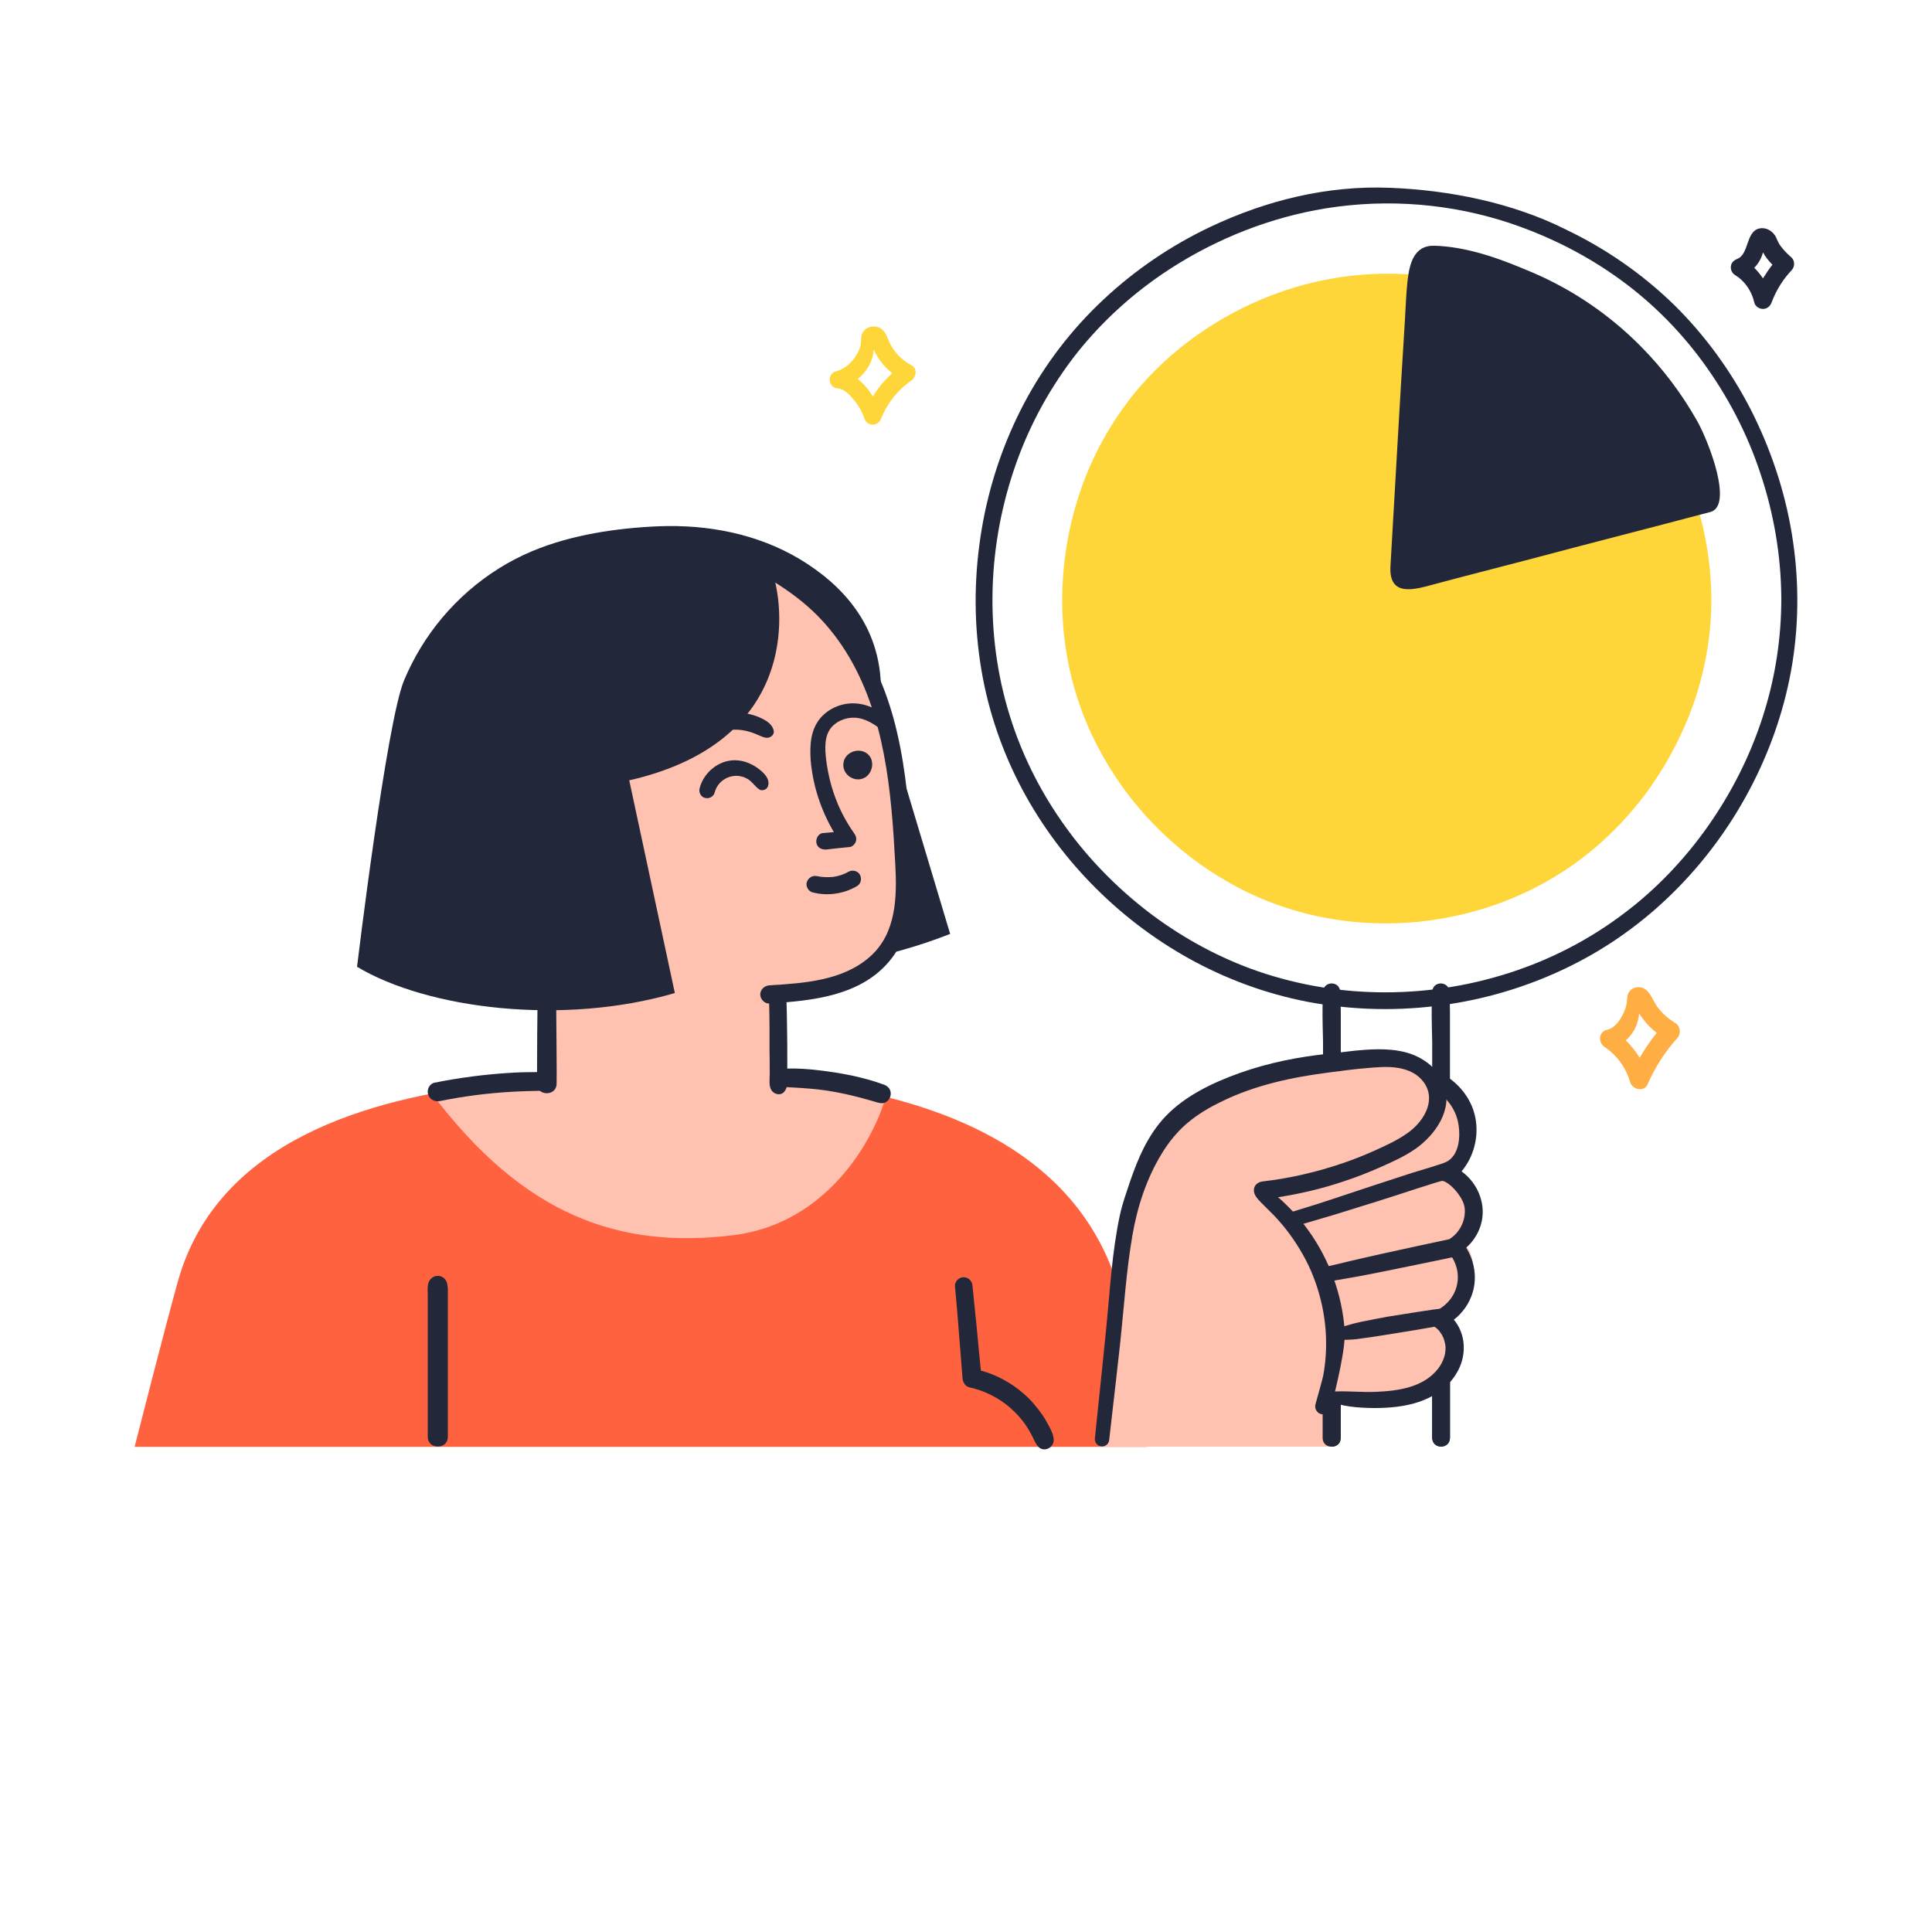
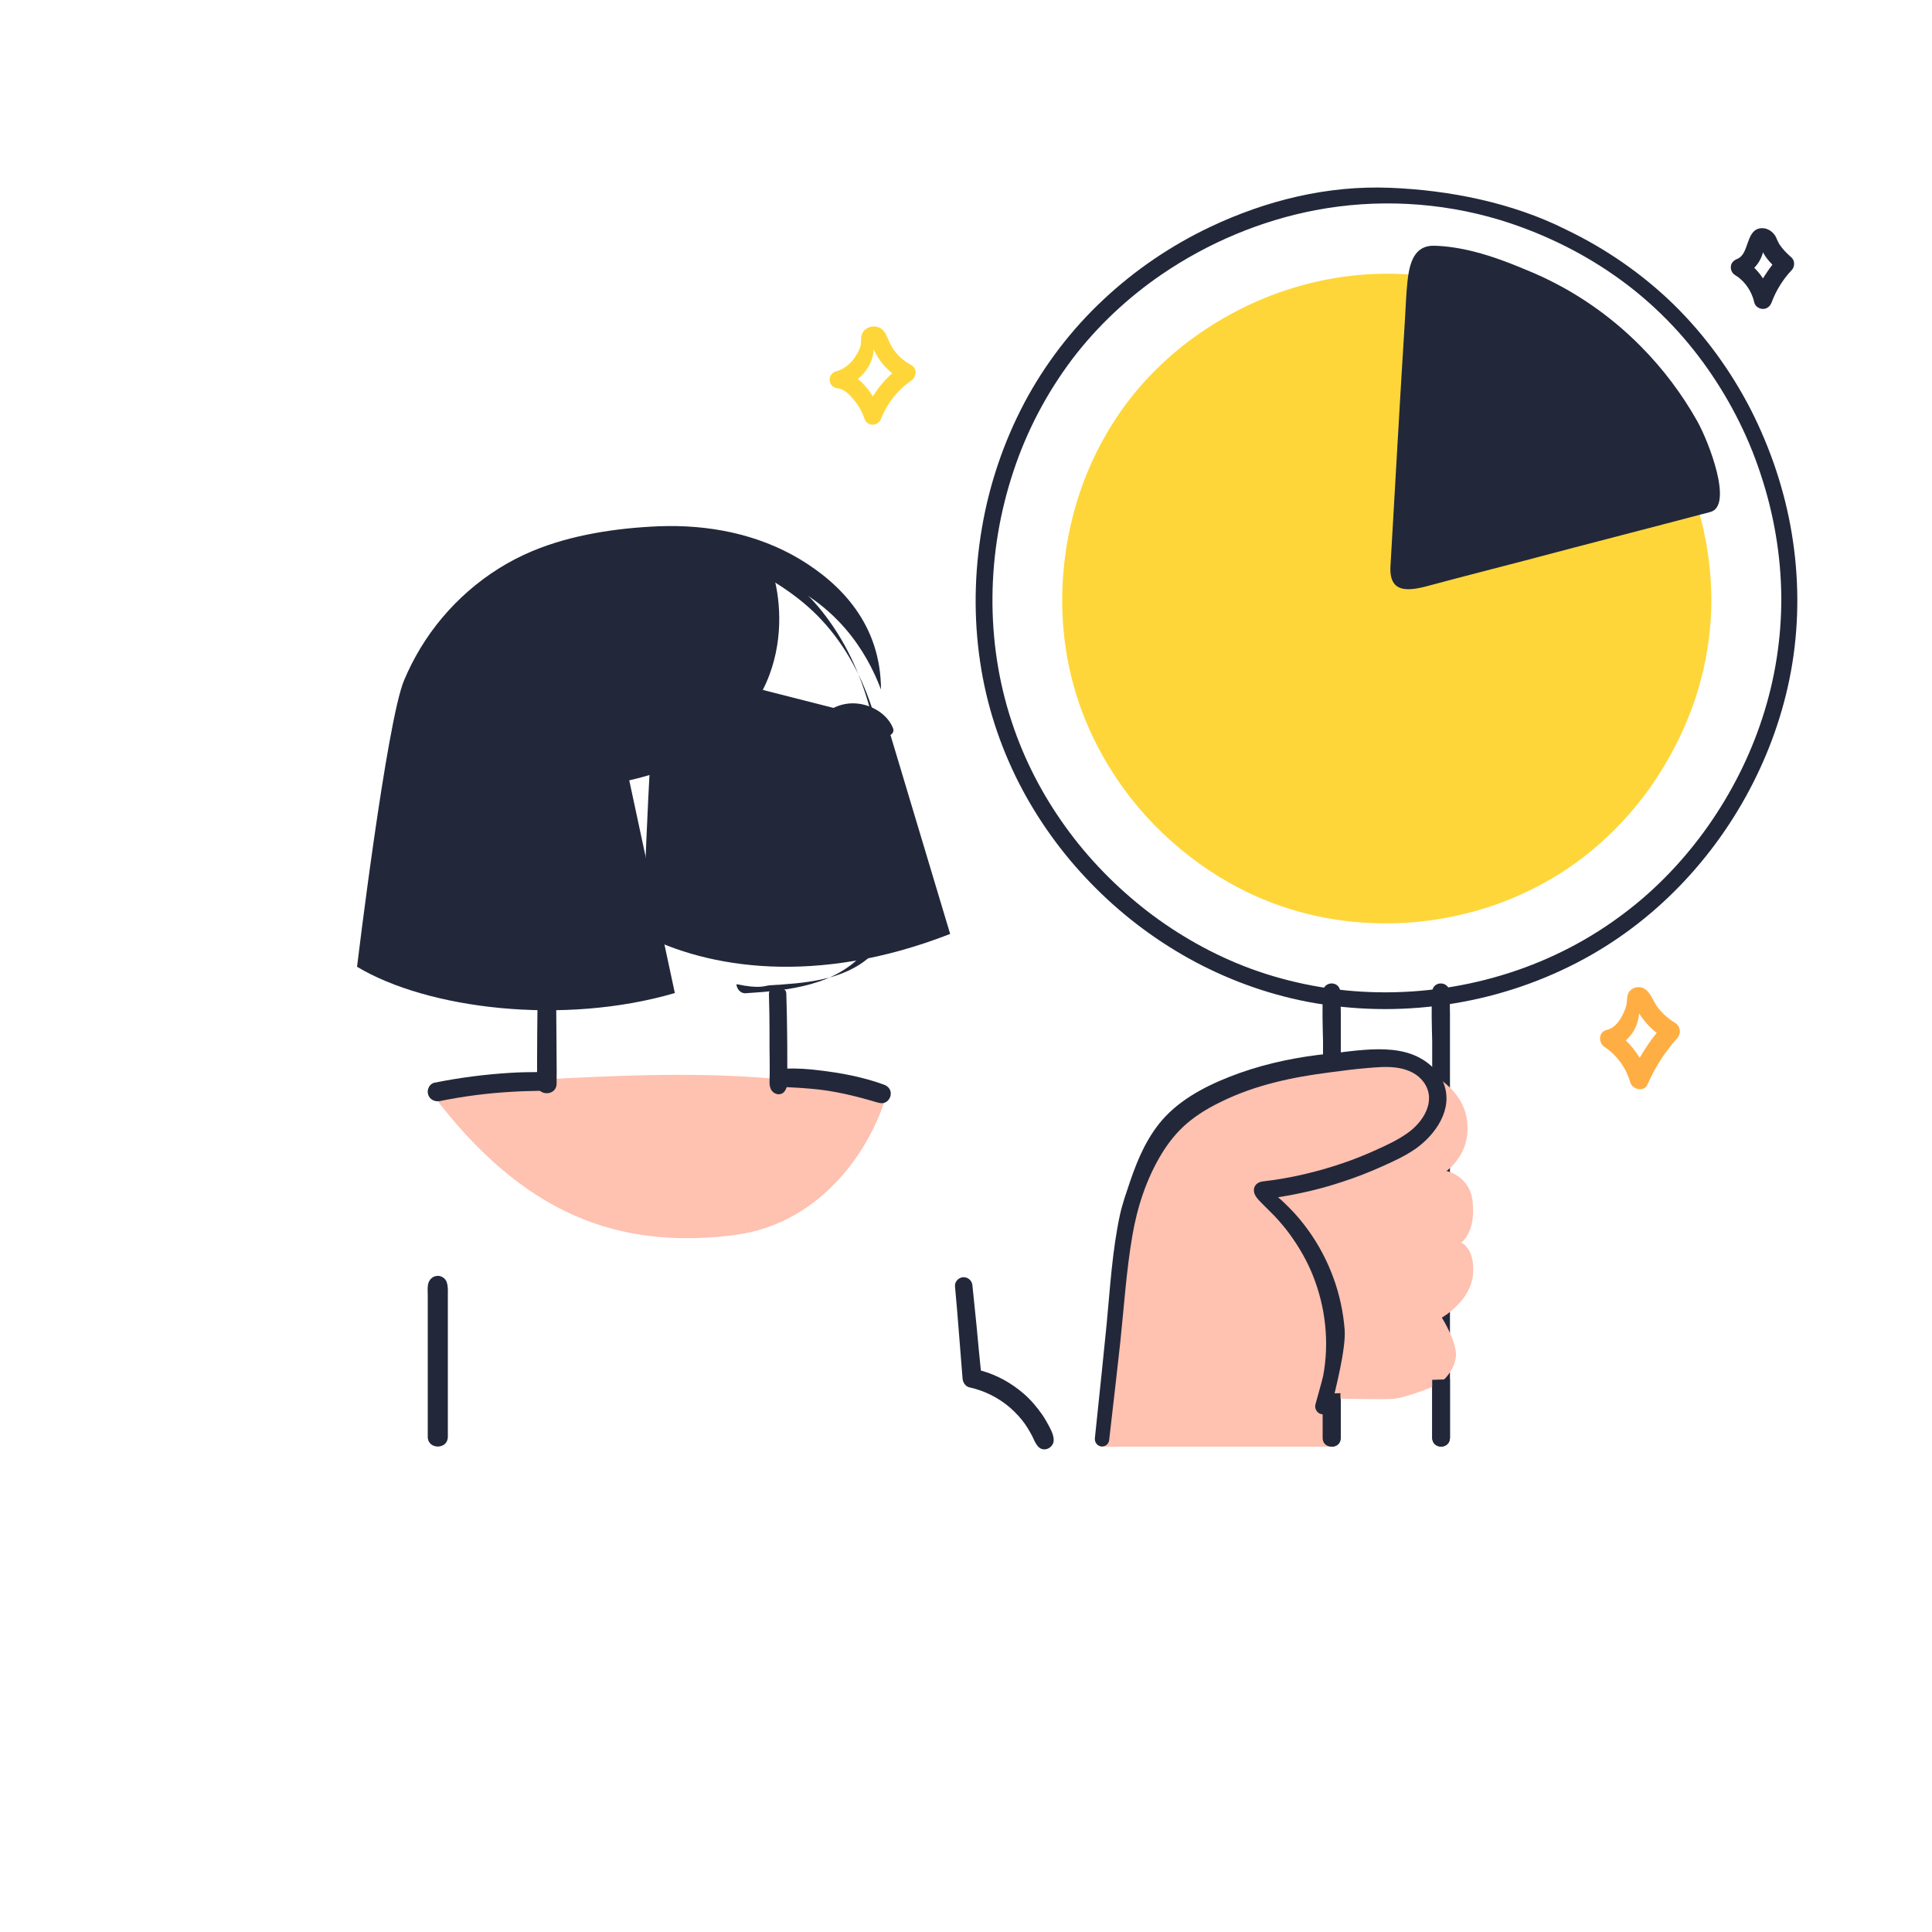
<svg xmlns="http://www.w3.org/2000/svg" id="Ebene_1" x="0px" y="0px" viewBox="0 0 1000 1000" style="enable-background:new 0 0 1000 1000;" xml:space="preserve">
  <style type="text/css">	.st0{fill:#FF623E;}	.st1{fill:#FFC1B0;}	.st2{fill:#22283A;}	.st3{fill:#FFD639;}	.st4{fill:#FFAE43;}</style>
  <g>
    <g>
-       <path class="st0" d="M69.7,748.8c0,0,15.7-61.8,22.5-86c20.6-72.5,98.8-94.1,162.7-101.6c16.7-2,33.6-3,50.4-3.7   c40.7-1.8,81.6-2.2,121.9,4c58.5,9,123.7,32.3,148.1,94.7c14.4,36.8,18.5,92.7,18.5,92.7H69.7z" />
      <path class="st1" d="M223.5,566c10.6-2.1,21.2-3.6,31.4-4.8c16.7-2,33.6-3,50.4-3.7c40.7-1.8,81.6-2.2,121.9,4   c10.3,1.6,20.8,3.6,31.3,6.2c-7.1,24.5-31.6,65.6-78.6,71.6C320.4,646.7,271,629.1,223.5,566z" />
    </g>
    <path class="st2" d="M741.3,513.3c0.3-5.7,8.6-5.7,8.9,0c0.4,7.6,0.3,15.2,0.3,22.8c0,7.5,0,14.9,0,22.4c0,14.9,0,29.9,0,44.8  c0,30.1,0,60.2,0,90.3c0,16.9,0,33.8,0,50.7c0,3-2.3,4.5-4.6,4.5c-2.3,0-4.6-1.5-4.6-4.5c0-30,0-60,0-89.9c0-30.1,0-60.2,0-90.3  c0-8.4,0-16.8,0-25.1C741.1,530.4,740.8,521.8,741.3,513.3z" />
    <path class="st2" d="M684.8,513.3c0.3-5.7,8.6-5.7,8.9,0c0.4,7.6,0.3,15.2,0.3,22.8c0,7.5,0,14.9,0,22.4c0,14.9,0,29.9,0,44.8  c0,30.1,0,60.2,0,90.3c0,16.9,0,33.8,0,50.7c0,3-2.3,4.5-4.6,4.5c-2.3,0-4.6-1.5-4.6-4.5c0-30,0-60,0-89.9c0-30.1,0-60.2,0-90.3  c0-8.4,0-16.8,0-25.1C684.6,530.4,684.3,521.8,684.8,513.3z" />
    <g>
      <path class="st2" d="M507.3,342.5c3.2,21.9,10.1,43.2,20.2,63c9.7,18.9,22.3,36.4,37.1,51.6c14.8,15.3,31.8,28.4,50.4,38.8   c19.2,10.7,40,18.4,61.6,22.6c23.7,4.5,48,5,71.8,1.5c23.7-3.4,46.8-10.8,68-21.8c19.7-10.2,37.6-23.7,53-39.6   c15.2-15.7,28-33.7,37.9-53.2c9.9-19.5,16.9-40.4,20.4-62c3.6-22.4,3.4-45.1-0.3-67.4c-3.7-22.3-11-43.9-21.2-64   c-10.3-20-23.7-38.5-39.8-54.3c-16.2-15.8-35.1-28.9-55.5-38.7c-0.1-0.1-0.3-0.1-0.4-0.2c-27.7-13.9-60.3-20.4-91.1-21.6   c-32.3-1.3-64,6.5-93.1,20.3c-20.2,9.6-38.9,22.3-55.2,37.6c-16.5,15.4-30.4,33.6-41,53.6c-10.7,20.3-18.1,42.3-21.9,64.8   C504.3,296.4,503.9,319.6,507.3,342.5z M513.7,308.8c0.2-22.1,3.9-44,10.9-65c6.9-20.9,17.3-40.6,30.6-58.2   c12.9-16.9,28.7-31.7,46.3-43.7c23.8-16.2,51-27.7,79.3-33.1c31.6-6,64.5-4.3,95.4,5c20.9,6.4,40.9,15.9,58.9,28.4   c17.8,12.3,33.5,27.7,46.3,45.2c12.8,17.5,23,37,29.8,57.7c6.9,20.6,10.6,42.2,10.8,63.9c0.1,21.3-3.2,42.4-9.8,62.6   c-6.5,20-16.1,38.9-28.2,56.1c-12,17-26.6,32.4-43.2,44.9c-17.9,13.6-38,24-59.4,30.9c-22,7.1-45,10.5-68.1,10.1   c-22.6-0.4-45-4.5-66.2-12.3c-19.1-7.1-37.2-17.3-53.3-29.7c-16-12.4-30.4-27.1-42.2-43.5c-12-16.6-21.5-34.9-27.9-54.4   C516.8,352.9,513.5,330.9,513.7,308.8z" />
      <path class="st3" d="M549.8,309c0.2-18.2,3.2-36.2,8.9-53.4c5.7-17.2,14.2-33.4,25.2-47.9c10.6-13.9,23.7-26.1,38.1-35.9   c19.6-13.4,41.9-22.8,65.2-27.2c26-5,53.1-3.6,78.5,4.1c17.2,5.2,33.7,13.1,48.5,23.4c14.6,10.1,27.6,22.8,38.1,37.2   c10.6,14.4,18.9,30.5,24.6,47.5c5.7,17,8.7,34.7,8.9,52.6c0.1,17.5-2.7,34.9-8.1,51.5c-5.4,16.4-13.3,32-23.2,46.2   c-9.9,14-21.9,26.6-35.5,37c-14.7,11.2-31.3,19.8-48.9,25.5c-18.1,5.8-37,8.7-56,8.3c-18.6-0.3-37-3.7-54.4-10.1   c-15.7-5.8-30.6-14.2-43.9-24.5c-13.2-10.2-25-22.3-34.7-35.8c-9.8-13.7-17.7-28.8-23-44.8C552.3,345.3,549.6,327.1,549.8,309z" />
      <g>
        <path class="st2" d="M849.3,179.3c11.4,11.5,21.2,24.5,29.2,38.7c6.1,10.9,18.7,43.8,6.8,47c-18.4,4.9-32.2,8.4-45.9,12    c-16.5,4.3-33.1,8.6-49.6,13c-15.9,4.2-31.9,8.2-47.8,12.5c-10.3,2.8-23.2,6.5-22.3-9.4c2.5-42.6,4.8-85.1,7.5-127.7    c0.4-6.6,0.6-13.2,1.3-19.7c1-9,3.2-18.9,14.1-18.5c6.9,0.2,14,1.4,20.6,3.1c10.3,2.6,20.2,6.6,29.9,10.7    C814.2,150,833.3,163.1,849.3,179.3z" />
      </g>
    </g>
    <g>
      <path class="st2" d="M341,343.4l117.8,30l33,110c-69.4,27.1-125.6,17.7-159.4,0.2C333.8,460.2,336.5,366.2,341,343.4z" />
-       <path class="st1" d="M283.1,409.1c15.2,2.1,35.1-3.3,35.1-3.3c82.2-18.8,88.9-82.3,82.4-106.7c32.1,13.2,47.6,37.4,55.3,57.8   c3.3,8.8,5.2,16.9,6.4,23c4.2,22,10.2,74.5,0.2,106.7c-9,29.1-59,30.9-59,30.9l-0.7,62.4l-119.9-3L283.1,409.1z" />
      <path class="st2" d="M209.2,352c2.4-5.7,5.2-11.2,8.4-16.5c13.4-22.2,33.9-40.2,57.8-50.2c20.2-8.5,43.8-12,65.5-12.9   c25.5-1,51.2,3.9,73.2,17.1c21.4,12.9,41.8,33.9,41.9,67.4c-7.7-20.4-23.2-44.5-55.3-57.8c6.5,24.4,7.3,86-75,104.8L349.3,514   c-57.8,16.9-128,8.3-164.5-13.6C184.8,500.4,200.1,373.4,209.2,352z" />
    </g>
    <path class="st2" d="M451.2,393.7c-0.1-0.5-0.3-0.9-0.5-1.4c-3.5-6.5-13.8-4-14.2,3.2c-0.3,5.7,6,9.8,11.1,7  C450.5,400.9,452.1,397,451.2,393.7z" />
-     <path class="st2" d="M353.2,383.7c5.3-7.8,13.7-13.4,23.2-14.6c5.1-0.6,10.3-0.2,15.2,1.6c2.3,0.9,4.7,2,6.5,3.6  c2,1.8,3.8,5.1,0.9,7c-2,1.3-4.3,0.1-6.2-0.7c-1.6-0.7-3.3-1.4-5.1-1.9c-3.4-1-7.1-1.3-10.5-0.8c-6.7,1.1-12.7,4.9-16.5,10.5  C357.5,393.2,350,388.5,353.2,383.7z" />
    <path class="st1" d="M689.3,748.8h-120c0,0,6.6-50.9,7.5-64c5-70.2,8.6-86.1,48.3-115.7c22-16.4,63.7-21.2,77-21.5  c32.9-0.6,53.1,13.7,56.7,29.5c4.3,19.2-10.1,29-10.1,29s12,2.4,13.5,15.6c1.9,16.2-5.9,21.5-5.9,21.5s6.9,2.6,6.2,15.6  c-0.8,14.5-16.2,23.2-16.2,23.2s8.4,13.3,7.2,20.8c-1.3,8.4-8.8,13.7-8.8,13.7s-16.9,7.3-24.5,7.6s-31.8-0.3-31.8-0.3L689.3,748.8" />
    <path class="st2" d="M278,548.2c0-9,0.1-18,0.2-26.9c0-0.9,0-1.9,0-2.8c0-5.7,0-11.3,0-17c0-3.4,0-6.8,0-10.2c0-1.6,0-3.1,0-4.7  c0-2.3,0.1-4,1.4-5.9c1.7-2.6,5.2-2.6,6.9,0c1.3,2,1.4,3.6,1.4,5.9c0,1.6,0,3.1,0,4.7c0,3.3,0,6.5,0,9.8c0,5.8,0,11.6,0,17.4  c0,0.9,0,1.9,0,2.8c0.1,9,0.1,17.9,0.2,26.9c0,4.2,0.1,8.5,0,12.7c0,6.6-10.2,6.6-10.2,0C278,556.7,278,552.5,278,548.2z" />
    <path class="st2" d="M398.4,556.2c0-4.6,0-9.2-0.1-13.8c0-1.2,0-8.4,0-9.6c0-2.5-0.1-12.5-0.3-18.2c-0.1-2.4,1.8-2.8,4.2-3  c2.6-0.2,4.8,0.2,4.8,2.8c0.2,6.1,0.4,16.6,0.4,19c0.1,5.1,0.1,10.2,0.1,15.3c0,2.6,0,5.2,0,7.8c0,3,0.5,6-1.5,8.5  c-1.8,2.2-4.9,1.6-6.5-0.4C397.8,562.3,398.4,558.9,398.4,556.2z" />
-     <path class="st2" d="M398.3,510c17.9-1.1,38.3-2.4,52.3-15.1c13.4-12.1,13.7-30.8,12.8-47.5c-2-37.5-5.2-77.7-25.7-110.3  c-4.8-7.6-10.5-14.7-17.1-20.9c-6.7-6.3-14.2-11.6-22-16.3c-2.8-1.7-1-6.4,2.3-5.4c4.3,1.3,8.4,2.9,12.3,5.3c3.9,2.3,7.6,5,11,7.9  c6.7,5.6,12.6,12.3,17.6,19.4c11.1,15.5,18.2,33.4,22.5,51.9c4.9,21,6.5,42.6,7.7,64c1.1,18.7,1.1,39.1-11.5,54.3  c-15.1,18.3-40.3,20.7-62.3,22.1c-2.5,0.2-4.7-2.3-4.7-4.7C393.6,512,395.7,510.2,398.3,510z" />
+     <path class="st2" d="M398.3,510c17.9-1.1,38.3-2.4,52.3-15.1c13.4-12.1,13.7-30.8,12.8-47.5c-2-37.5-5.2-77.7-25.7-110.3  c-4.8-7.6-10.5-14.7-17.1-20.9c-6.7-6.3-14.2-11.6-22-16.3c-2.8-1.7-1-6.4,2.3-5.4c3.9,2.3,7.6,5,11,7.9  c6.7,5.6,12.6,12.3,17.6,19.4c11.1,15.5,18.2,33.4,22.5,51.9c4.9,21,6.5,42.6,7.7,64c1.1,18.7,1.1,39.1-11.5,54.3  c-15.1,18.3-40.3,20.7-62.3,22.1c-2.5,0.2-4.7-2.3-4.7-4.7C393.6,512,395.7,510.2,398.3,510z" />
    <path class="st2" d="M404.5,560.4v-7.2c0.8,0,1.7-0.1,2.5-0.1c5.6-0.2,11.3,0.2,16.9,0.9c11.4,1.3,22.9,3.5,33.6,7.4  c2.3,0.8,3.9,2.8,3.5,5.4c-0.3,2.2-2.3,4.4-4.8,4.2c-0.5,0-0.9-0.1-1.3-0.2c-0.2,0-0.4-0.1-0.5-0.1c-0.1,0-0.3-0.1-0.4-0.1  c-10-3-20.1-5.5-30.5-6.7c-5.4-0.6-10.8-0.9-16.2-1.2c-0.8,0-1.6-0.1-2.4-0.1C405,561.8,404.8,561.1,404.5,560.4z" />
    <path class="st2" d="M224.9,560.4c12.9-2.6,26-4.3,39.2-5.1c4.8-0.3,9.7-0.4,14.5-0.4c0,0.5,0,1,0.1,1.6c0,0.4,0,0.5,0.1,0.7  c0.1,0.4,0.2,0.8,0.4,1.2c0.3,2.1,0.3,4.1,0.4,6.2c-4.9,0.1-9.8,0.2-14.6,0.5c-12.5,0.7-25,2.3-37.3,4.8c-2.6,0.5-5.3-0.7-6.1-3.4  C220.8,564,222.3,560.9,224.9,560.4z" />
    <g>
      <path class="st2" d="M362.1,408.1c2-8.1,9.7-14.6,18.2-14.6c4.3,0,8.4,1.6,11.9,4.1c2.9,2.1,6.8,5.6,5.2,9.6   c-0.7,1.7-3.1,2.3-4.4,1.4c-2.3-1.6-3.7-4.1-6.2-5.5c-6.6-3.8-15-0.2-16.9,7.1c-0.5,2.1-2.9,3.4-5,2.8   C362.8,412.5,361.6,410.2,362.1,408.1z" />
    </g>
    <path class="st2" d="M424.7,371.6c4.5-5.2,11.5-8,18.3-7.5c7.9,0.5,16.4,5.4,19.3,13c0.7,1.8-1.2,4.4-3.1,2.9  c-4.5-3.5-8.9-7.2-14.7-8.3c-5.1-0.9-10.6,0.8-14.1,4.7c-3.9,4.5-3.4,11.3-2.8,16.7c0.8,6.5,2.3,13.1,4.6,19.3  c2.4,6.7,5.8,13.1,9.9,18.9c0.9,1.3,1.4,2.6,0.9,4.2c-0.4,1.3-1.7,2.7-3.1,2.9c-4,0.4-8.1,0.8-12.1,1.3c-2.3,0.2-4.7-0.8-5.2-3.3  c-0.5-2.1,0.9-5,3.3-5.2l5.7-0.5c-6.7-11.4-10.9-24.1-12-37.3C419.1,385.7,419.5,377.7,424.7,371.6z" />
    <path class="st2" d="M417.6,456.6c0.8-2.4,3-3.6,5.4-3.1c2.6,0.6,5.5,0.6,8.2,0.4c2.8-0.4,5.6-1.3,8-2.7c2-1.1,4.8-0.5,5.9,1.6  c1.1,2.1,0.5,4.7-1.6,5.9c-6.9,4-15.2,5.2-22.9,3.2C418.5,461.4,416.9,458.8,417.6,456.6z" />
    <path class="st2" d="M498.2,661.1c2.5-0.3,4.8,1.5,5.1,4c0.7,6.6,1.9,18.3,2.2,21.5c0.7,7.6,1.4,15.2,2.2,22.8  c8.2,2.2,15.7,6.4,22.1,11.9c3.7,3.2,6.9,7,9.7,11c1.3,1.9,2.4,3.9,3.5,5.9c1.2,2.3,2.4,4.7,2.4,7.3c-0.1,3.9-5.1,6.4-8,3.3  c-1.8-2-2.2-3.8-3.4-6c-1-1.9-2.1-3.7-3.3-5.5c-2.1-3-4.8-6-7.9-8.7c-5.9-5.1-13.2-8.8-21-10.5c-2.2-0.5-3.5-2.7-3.6-4.8l-2.1-26.4  c-0.2-3-1.2-14.7-1.8-21.1C494.1,663.6,495.8,661.5,498.2,661.1L498.2,661.1z" />
    <path class="st2" d="M221.4,676.2c0-1.8,0-3.7,0-5.5c0-2.2-0.3-4.7,0.4-6.8c0.1-0.4,0.3-0.7,0.5-1c0.3-0.6,0.7-1,1.2-1.4  c0.2-0.2,0.4-0.3,0.6-0.4c0.2-0.1,0.3-0.2,0.5-0.3c0.5-0.2,0.8-0.3,1-0.3c0.5-0.1,0.7-0.1,1-0.1c0.2,0,0.4,0,0.6,0  c0.6,0.1,0.9,0.2,1.1,0.3c0.5,0.2,0.6,0.3,0.8,0.4c0.2,0.1,0.3,0.2,0.5,0.3c0.6,0.5,1,1,1.3,1.5c0.1,0.2,0.2,0.5,0.3,0.7  c0.8,2.3,0.6,4.6,0.6,6.7c0,1.8,0,3.7,0,5.5c0,3.8,0,7.6,0,11.4c0,7.3,0,14.7,0,22c0,15,0,19.5,0,34.5c0,6.7-10.4,6.7-10.4,0  c0-15,0-19.5,0-34.5c0-7.3,0-14.7,0-22L221.4,676.2z" />
    <g>
      <path class="st3" d="M471.7,189c-5-2.7-9.1-6.8-11.4-12c-1.4-3.1-2.3-6.6-5.9-7.7c-3.5-1.1-7.7,0.7-8.5,4.5c-0.4,1.9,0,4-0.7,5.9   c-0.6,1.9-1.7,3.7-2.8,5.4c-2.4,3.4-5.7,6.1-9.7,7.1c-2.2,0.6-3.6,2.8-3.2,5c0.4,2.4,2.1,3.7,4.5,3.9c3.2,0.4,6,3.5,7.9,5.8   c2.4,2.8,4.3,6.2,5.5,9.7c1.6,4.4,7.1,4.2,8.7,0c3.1-7.9,8.7-14.9,15.7-19.7C474.4,195,474.9,190.7,471.7,189z M451.8,205.2   c-2.1-3.4-4.7-6.6-7.8-9c4.7-3.9,8-9.4,8.2-15.4c0.1,0.2,0.2,0.3,0.2,0.5c1,2.2,2.3,4.3,3.8,6.2c1.6,2.1,3.5,4,5.6,5.7   C457.9,196.7,454.5,200.7,451.8,205.2z" />
    </g>
    <path class="st4" d="M867.1,529.5c-3.6-2.2-6.8-5-9.3-8.4c-2.5-3.4-4-9.4-8.8-10.1c-2.2-0.3-4.6,0.6-5.8,2.4c-0.9,1.4-1,3-1.1,4.6  c-0.1,1.9-0.6,3.7-1.4,5.5c-1.8,4.1-4.4,8.5-9.1,9.6c-4.3,1-4.4,6.6-1.1,8.8c6.5,4.3,11.2,10.9,13.3,18.3c1.1,3.7,7.1,5.2,8.9,1.2  c3.9-8.8,9-17,15.5-24.1C870.2,534.9,869.9,531.3,867.1,529.5z M841.5,538.5c1.6-1.4,3-3.1,4.1-4.9c1.3-2.2,2.2-4.8,2.6-7.4  c0.1-0.5,0.1-1.1,0.2-1.6c1.1,1.7,2.4,3.4,3.7,4.9c1.6,1.9,3.5,3.6,5.4,5.1c-3.3,4.1-6.2,8.4-8.8,12.9  C846.7,544.3,844.3,541.2,841.5,538.5z" />
    <path class="st2" d="M927.3,133.3c-1.7-1.5-3.5-3.2-5-5.1c-0.8-1-1.5-2-2-3.1c-0.6-1.1-0.9-2.3-1.6-3.3c-1.9-2.7-5-4.3-8.3-3.5  c-6.8,1.8-5.1,13.3-11.2,15.7c-1.7,0.7-3.1,1.9-3.3,3.8c-0.2,1.9,0.6,3.6,2.2,4.6c1.6,1,2,1.3,3.3,2.5c3.3,3.1,5.6,7.2,6.6,11.6  c0.4,2,2.5,3.4,4.5,3.4c2.2,0,3.8-1.5,4.5-3.4c2.2-6,5.9-12,10.4-16.7C928.9,138.2,929.2,135.1,927.3,133.3z M917.4,137  c-1.8,2.3-3.4,4.7-4.9,7.1c-1.3-2-2.8-3.8-4.5-5.5c1.1-1.1,2.1-2.4,2.9-3.9c0.7-1.3,1.3-2.7,1.6-4.1  C913.9,133.2,915.6,135.2,917.4,137z" />
    <path class="st2" d="M684.6,721.4c0,7.6,0,15.3,0,22.9c0,3,2.3,4.5,4.6,4.5c2.3,0,4.6-1.5,4.6-4.5c0-7.7,0-15.5,0-23.2L684.6,721.4  z" />
-     <path class="st2" d="M767.3,624.6c-0.9-7.5-4.9-14-10.8-18.3c6.3-7.5,9-17.8,7.2-27.5c-2.1-11.4-10.7-20.8-21.3-24.9  c-1.6-0.6-3.4,0.1-4.6,1.3c0.6,0.8,1,1.7,1.1,2.9c0.2,1.3,0.4,2.7,0.6,4c0.1,0.7,0.1,1.3,0.1,2c0.6-0.1,1.1-0.2,1.6-0.4  c6.9,3.1,12.2,10,13.6,17.7c1.3,7.1,0.4,16.7-6.2,20c-2.4,1.2-14.6,4.7-18.1,5.8l-20.8,6.8c-6.9,2.3-13.9,4.6-20.8,6.9  c-6.8,2.3-21.3,6.7-21.3,6.7l2.7,7.1c0,0,13.9-4,20.8-6.1c7.1-2.2,14.2-4.4,21.2-6.6c6.9-2.2,13.9-4.4,20.8-6.7  c3.5-1.1,6.9-2.2,10.4-3.3c0.9-0.3,1.9-0.5,2.9-0.8c3.6,0.3,11.1,8.3,11.7,14c0.7,6.1-2.3,12.5-7.5,15.9c-0.1,0.1-0.2,0.2-0.4,0.3  c-11.7,2.5-23.4,5-35.1,7.6c-5.8,1.3-11.7,2.6-17.5,4c-5.8,1.5-17.4,4-17.4,4l2,7.3c0,0,11.8-2.1,17.7-3.1c5.9-1,11.8-2.2,17.7-3.4  c11.3-2.3,22.7-4.6,34-7c2.9,4.6,3.8,10.4,2.2,15.6c-1.3,4.5-4.5,8.5-8.6,11c-0.3-0.1-22.3,3.3-26.9,4.1c-4.5,0.8-8.9,1.7-13.4,2.6  c-2.3,0.5-4.6,1-6.8,1.7c-2.2,0.6-4.9,1.3-6.6,2.9c-1.1,1.1-1,3.3,0.5,4c2.1,1,4.4,0.8,6.7,0.7c2.4-0.1,4.9-0.4,7.3-0.8  c4.7-0.6,9.3-1.4,13.9-2.1c4.5-0.7,9-1.5,13.5-2.2c2.3-0.4,4.6-0.8,6.9-1.2c0.7-0.1,1.4-0.2,2.1-0.4c0.3,0.2,1.1,0.7,0.8,0.5  c0.4,0.3,0.8,0.7,1.2,1.1c0.3,0.2,0.5,0.5,0.7,0.8c0,0,0.3,0.4,0.3,0.4c1.5,2,2.1,3.7,2.6,6.1c0.4,1.8,0.2,4.2-0.3,6.2  c-0.7,2.4-1.8,4.7-3.4,6.7c-7.6,9.6-20.4,11.4-31.8,11.9c-8.1,0.4-16.3-0.7-24.4,0c-2.1,0.2-3.5,3.3-1.2,4.3  c7.5,3.5,16.3,4,24.4,4.1c7.7,0,15.8-0.7,23.2-3.2c6.9-2.4,13-6.1,17.5-12c4.3-5.6,6.4-12.4,5.4-19.5c-0.5-3.4-1.8-6.8-3.8-9.6  c-0.3-0.5-0.7-0.9-1.1-1.4c4.6-3.6,8.1-8.5,9.8-14.3c2.3-7.8,0.8-16.2-3.4-23C765,640.4,768.2,632.5,767.3,624.6z" />
    <path class="st2" d="M750.5,713.9c0,0,0,10.8,0,11.7c0,1.9,0,3.7,0,5.6c0,3.7,0,7.5,0,11.2c0,0.5,0,1.1,0,1.7  c0,2.6-2.1,4.6-4.6,4.6s-4.6-2.1-4.6-4.6c0-2.2,0-4.8,0-6.6c0-3.7,0-7.5,0-11.2c0-1,0-12.1,0-12.1L750.5,713.9z" />
    <path class="st2" d="M747.3,560.9c-2.2-5.9-7.2-10.6-12.7-13.5c-8.5-4.5-18.9-4.7-28.3-4c-6.2,0.4-12.4,1.4-18.6,2  c-15.6,1.6-31.2,4.7-46.1,10c-13.7,4.9-28.1,11.7-38.3,22.4c-4.6,4.8-8.3,10.5-11.3,16.4c-2.8,5.5-5,11.3-7,17.1  c-1.9,5.7-4,11.5-5.3,17.4c-4,18.5-5.1,37.7-6.9,56.6c-0.6,6.7-3.8,37-6.1,59.2c-0.2,2.2,1.5,4.2,3.7,4.2c1.9,0,3.5-1.4,3.7-3.3  c2.3-20.2,5.3-46,5.8-51.1c1.9-18.2,3.1-36.6,6.2-54.7c2.5-14.7,7.3-29.5,15.1-42.3c3.5-5.8,7.8-11.2,13-15.7  c5.6-4.8,11.7-8.4,18.4-11.6c17.2-8.4,36.4-12.5,55.4-14.9c6.3-0.8,12.5-1.7,18.8-2.2c5.7-0.5,11.6-1.1,17.2-0.1  c5,0.9,9.7,3,12.8,7.2c0.2,0.2,0.3,0.4,0.5,0.7c6.2,9.4-0.8,20.2-8.8,25.8c-4.9,3.5-10.5,6.1-16,8.6c-5.7,2.6-11.5,4.9-17.3,6.9  c-13.5,4.6-27.5,7.9-41.6,9.5c-2.5,0.3-4.6,1.9-4.6,4.6c0,2.7,2.3,4.8,4,6.6c2.2,2.3,4.5,4.4,6.7,6.7c2.7,2.9,5.3,5.9,7.7,9.2  c4.9,6.7,9.1,13.9,12.2,21.7c6.5,16.4,8.5,34.3,5.3,51.7c-0.5,2.4-2.8,10.4-4,14.8c-0.5,1.7,0.2,3.6,1.7,4.6  c2.3,1.5,5.4,0.3,6.2-2.4c2.6-10,7.9-31.3,7.2-40.6c-1.4-18.6-8-36.6-18.9-51.7c-3-4.2-6.3-8.1-10-11.8c-1.7-1.7-3.6-3.6-5.6-5.2  c11.4-1.8,22.6-4.4,33.6-8.1c6.8-2.2,13.4-4.8,19.9-7.7c6.1-2.7,12.2-5.5,17.7-9.3C743,587.3,752.3,574.2,747.3,560.9z" />
  </g>
</svg>